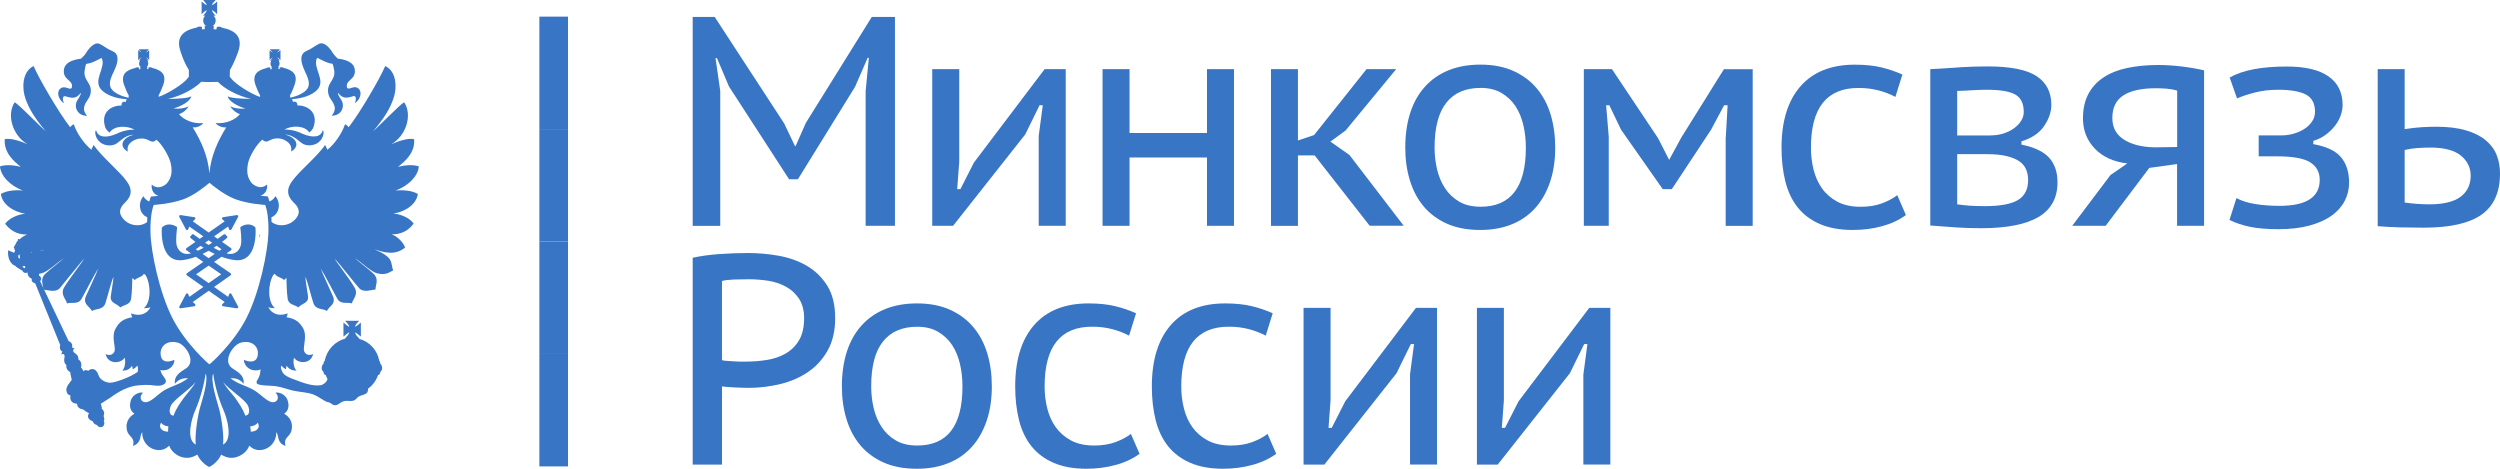
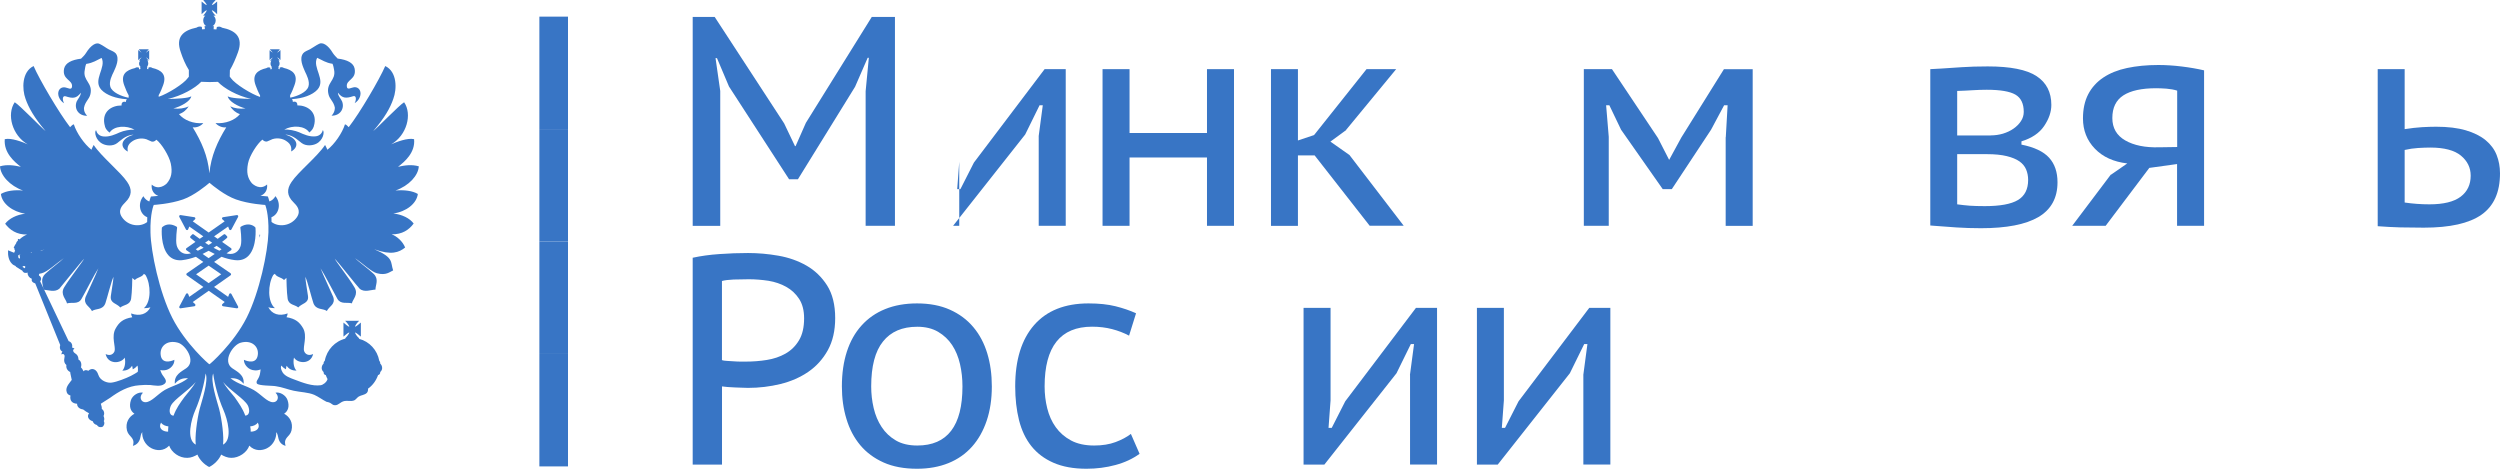
<svg xmlns="http://www.w3.org/2000/svg" width="288" height="54" viewBox="0 0 288 54" fill="none">
  <path d="M65.433 1.916H62.136V14.87H65.433V1.916Z" fill="#3875C5" />
  <path d="M65.433 14.87H62.136V27.823H65.433V14.87Z" fill="#3875C5" />
  <path d="M65.433 27.823H62.136V40.776H65.433V27.823Z" fill="#3875C5" />
  <path d="M65.433 40.776H62.136V53.73H65.433V40.776Z" fill="#3875C5" />
  <path d="M99.721 10.51L100.091 6.659H99.956L98.505 9.995L91.918 20.655H90.905L83.978 9.963L82.596 6.697H82.429L82.972 10.478V26.02H79.799V1.947H82.33L90.337 14.222L91.584 16.836H91.652L92.837 14.153L100.431 1.947H103.098V26.014H99.721V10.51Z" fill="#3875C5" />
-   <path d="M119.654 15.699L120.129 12.124H119.759L118.104 15.491L109.795 26.014H107.393V7.966H110.505V18.626L110.27 21.786H110.641L112.196 18.727L120.339 7.966H122.772V26.014H119.66V15.699H119.654Z" fill="#3875C5" />
+   <path d="M119.654 15.699L120.129 12.124H119.759L118.104 15.491L109.795 26.014H107.393H110.505V18.626L110.27 21.786H110.641L112.196 18.727L120.339 7.966H122.772V26.014H119.66V15.699H119.654Z" fill="#3875C5" />
  <path d="M139.045 18.142H130.124V26.014H127.013V7.966H130.124V15.322H139.045V7.966H142.157V26.014H139.045V18.142Z" fill="#3875C5" />
  <path d="M151.448 17.904H149.522V26.02H146.417V7.966H149.522V16.182L151.38 15.56L157.424 7.966H160.838L155.059 14.976H155.09L153.263 16.314L155.461 17.86L161.708 26.008H157.788L151.448 17.904Z" fill="#3875C5" />
-   <path d="M161.887 17.005C161.887 15.517 162.079 14.178 162.461 12.997C162.844 11.816 163.406 10.811 164.153 9.988C164.9 9.165 165.801 8.531 166.875 8.097C167.943 7.664 169.166 7.444 170.542 7.444C171.981 7.444 173.246 7.683 174.327 8.167C175.407 8.65 176.308 9.316 177.031 10.177C177.753 11.037 178.284 12.043 178.636 13.205C178.982 14.361 179.161 15.63 179.161 17.005C179.161 18.475 178.963 19.788 178.568 20.957C178.173 22.125 177.611 23.124 176.876 23.947C176.142 24.77 175.24 25.404 174.172 25.838C173.104 26.271 171.894 26.491 170.542 26.491C169.055 26.491 167.771 26.252 166.69 25.769C165.61 25.285 164.715 24.625 164.005 23.777C163.295 22.929 162.764 21.924 162.418 20.768C162.06 19.612 161.887 18.362 161.887 17.005ZM165.264 17.005C165.264 17.853 165.357 18.683 165.548 19.499C165.739 20.316 166.042 21.038 166.468 21.685C166.888 22.326 167.437 22.841 168.104 23.231C168.771 23.62 169.592 23.815 170.573 23.815C174.043 23.815 175.778 21.547 175.778 17.005C175.778 16.113 175.685 15.253 175.494 14.43C175.302 13.607 175.006 12.878 174.592 12.243C174.179 11.615 173.642 11.107 172.975 10.711C172.308 10.321 171.505 10.127 170.573 10.127C168.839 10.127 167.517 10.692 166.622 11.829C165.715 12.966 165.264 14.694 165.264 17.005Z" fill="#3875C5" />
  <path d="M198.811 15.806L199.021 12.124H198.619L197.113 14.945L192.594 21.786H191.545L186.748 14.945L185.396 12.124H185.025L185.328 15.768V26.014H182.457V7.966H185.698L191.001 15.906L192.285 18.419L193.687 15.843L198.595 7.972H201.91V26.02H198.798V15.806H198.811Z" fill="#3875C5" />
-   <path d="M219.56 24.776C218.77 25.348 217.85 25.781 216.789 26.064C215.733 26.353 214.615 26.491 213.442 26.491C211.955 26.491 210.689 26.259 209.64 25.806C208.59 25.348 207.744 24.707 207.09 23.884C206.436 23.061 205.966 22.062 205.67 20.894C205.38 19.726 205.232 18.431 205.232 17.012C205.232 13.965 205.96 11.609 207.411 9.944C208.862 8.286 210.955 7.45 213.677 7.45C214.869 7.45 215.906 7.557 216.789 7.777C217.665 7.997 218.455 8.267 219.153 8.587L218.35 11.163C217.745 10.843 217.091 10.591 216.387 10.409C215.683 10.227 214.918 10.133 214.091 10.133C210.442 10.133 208.621 12.426 208.621 17.012C208.621 17.885 208.72 18.727 208.923 19.537C209.127 20.354 209.448 21.07 209.899 21.704C210.343 22.332 210.936 22.848 211.665 23.237C212.393 23.627 213.282 23.821 214.331 23.821C215.27 23.821 216.097 23.689 216.801 23.426C217.505 23.162 218.091 22.848 218.567 22.483L219.56 24.776Z" fill="#3875C5" />
  <path d="M222.363 7.966L223.647 7.896C224.37 7.853 225.154 7.802 226.012 7.739C226.87 7.683 227.858 7.651 228.987 7.651C231.599 7.651 233.476 8.022 234.611 8.77C235.747 9.517 236.315 10.623 236.315 12.087C236.315 12.891 236.038 13.695 235.488 14.511C234.939 15.328 234.062 15.919 232.871 16.283V16.66C234.358 16.955 235.42 17.464 236.062 18.174C236.704 18.884 237.025 19.826 237.025 20.994C237.025 22.804 236.291 24.142 234.828 25.002C233.364 25.863 231.154 26.29 228.21 26.29C227.216 26.29 226.283 26.259 225.407 26.202C224.53 26.146 223.672 26.083 222.839 26.014C222.746 26.014 222.672 26.008 222.604 25.995C222.536 25.982 222.456 25.976 222.369 25.976V7.966H222.363ZM229.321 15.598C229.815 15.598 230.29 15.529 230.741 15.397C231.191 15.259 231.599 15.07 231.957 14.819C232.315 14.568 232.605 14.279 232.815 13.952C233.031 13.626 233.136 13.268 233.136 12.884C233.136 11.936 232.815 11.27 232.173 10.899C231.531 10.529 230.432 10.34 228.876 10.34C228.358 10.34 227.833 10.359 227.308 10.39C226.777 10.428 226.166 10.453 225.468 10.478V15.604H229.321V15.598ZM225.468 23.539C225.956 23.608 226.438 23.658 226.907 23.696C227.376 23.727 227.956 23.746 228.648 23.746C230.413 23.746 231.685 23.514 232.469 23.042C233.253 22.571 233.642 21.799 233.642 20.724C233.642 20.291 233.562 19.889 233.408 19.518C233.253 19.154 232.994 18.84 232.636 18.588C232.278 18.337 231.79 18.136 231.179 17.985C230.562 17.835 229.808 17.759 228.919 17.759H225.468V23.539Z" fill="#3875C5" />
  <path d="M250.811 18.896L247.6 19.342L242.569 26.014H238.717L243.174 20.102V20.134L245.063 18.827C243.489 18.645 242.242 18.08 241.328 17.125C240.414 16.176 239.958 15.008 239.958 13.638C239.958 12.564 240.161 11.634 240.563 10.855C240.97 10.076 241.55 9.436 242.304 8.933C243.057 8.43 243.97 8.06 245.038 7.834C246.106 7.608 247.31 7.488 248.638 7.488C249.496 7.488 250.391 7.545 251.323 7.658C252.255 7.771 253.12 7.922 253.91 8.104V26.014H250.798V18.896H250.811ZM250.811 16.936V10.441C250.453 10.328 250.045 10.252 249.588 10.214C249.131 10.183 248.736 10.164 248.397 10.164C246.724 10.164 245.458 10.441 244.612 10.987C243.761 11.54 243.341 12.407 243.341 13.601C243.341 14.744 243.835 15.604 244.829 16.176C245.822 16.748 247.125 17.012 248.73 16.968L250.811 16.936Z" fill="#3875C5" />
-   <path d="M260.201 18.004V15.598H262.818C263.318 15.598 263.794 15.529 264.263 15.391C264.726 15.253 265.14 15.064 265.504 14.825C265.868 14.587 266.152 14.298 266.368 13.965C266.584 13.632 266.689 13.274 266.689 12.884C266.689 11.923 266.337 11.257 265.64 10.893C264.942 10.528 263.874 10.34 262.454 10.34C261.46 10.34 260.553 10.447 259.725 10.667C258.898 10.887 258.225 11.107 257.707 11.339L256.861 8.933C258.324 8.085 260.522 7.664 263.448 7.664C265.566 7.664 267.164 8.041 268.245 8.801C269.325 9.555 269.868 10.661 269.868 12.099C269.868 12.489 269.794 12.891 269.646 13.305C269.498 13.72 269.282 14.116 268.986 14.492C268.696 14.869 268.337 15.215 267.924 15.523C267.504 15.831 267.029 16.069 266.492 16.226V16.603C268.023 16.88 269.091 17.389 269.702 18.13C270.313 18.877 270.615 19.845 270.615 21.032C270.615 21.786 270.449 22.496 270.109 23.149C269.77 23.802 269.263 24.368 268.591 24.852C267.911 25.335 267.066 25.712 266.041 25.988C265.016 26.265 263.831 26.403 262.479 26.403C261.151 26.403 260.053 26.309 259.182 26.127C258.318 25.945 257.534 25.681 256.836 25.335L257.639 22.822C258.244 23.143 258.972 23.375 259.818 23.507C260.67 23.645 261.596 23.714 262.602 23.714C265.689 23.714 267.232 22.716 267.232 20.724C267.232 19.832 266.862 19.154 266.127 18.695C265.393 18.236 264.109 18.01 262.281 18.01H260.201V18.004Z" fill="#3875C5" />
  <path d="M277.024 14.876C277.746 14.763 278.406 14.687 279.018 14.65C279.623 14.618 280.166 14.599 280.641 14.599C281.993 14.599 283.135 14.738 284.067 15.014C285 15.29 285.759 15.667 286.345 16.151C286.932 16.635 287.352 17.2 287.611 17.853C287.87 18.507 288 19.21 288 19.971C288 22.15 287.29 23.733 285.87 24.732C284.45 25.731 282.234 26.227 279.215 26.227C278.271 26.227 277.369 26.215 276.511 26.196C275.653 26.171 274.789 26.127 273.912 26.058V7.966H277.017V14.876H277.024ZM277.024 23.331C277.962 23.47 278.913 23.539 279.869 23.539C281.499 23.539 282.697 23.243 283.469 22.659C284.24 22.075 284.623 21.265 284.623 20.234C284.623 19.317 284.247 18.551 283.5 17.929C282.753 17.313 281.573 16.999 279.968 16.999C279.542 16.999 279.073 17.018 278.561 17.049C278.048 17.081 277.536 17.156 277.017 17.276V23.331H277.024Z" fill="#3875C5" />
  <path d="M79.786 29.695C80.73 29.488 81.761 29.343 82.879 29.268C83.996 29.186 85.089 29.148 86.175 29.148C87.323 29.148 88.49 29.249 89.669 29.456C90.855 29.664 91.929 30.041 92.898 30.593C93.867 31.146 94.658 31.906 95.281 32.88C95.898 33.854 96.213 35.11 96.213 36.643C96.213 38.088 95.929 39.319 95.368 40.337C94.806 41.354 94.053 42.19 93.121 42.831C92.188 43.471 91.114 43.943 89.91 44.238C88.706 44.533 87.459 44.684 86.175 44.684C86.039 44.684 85.829 44.678 85.552 44.665C85.268 44.652 84.978 44.64 84.675 44.634C84.373 44.621 84.076 44.602 83.799 44.583C83.514 44.558 83.311 44.539 83.175 44.514V53.523H79.798V29.695H79.786ZM86.274 32.17C85.663 32.17 85.076 32.183 84.502 32.202C83.928 32.227 83.484 32.283 83.169 32.371V41.486C83.28 41.53 83.465 41.562 83.724 41.574C83.984 41.587 84.255 41.599 84.533 41.624C84.817 41.65 85.082 41.656 85.342 41.656C85.601 41.656 85.799 41.656 85.934 41.656C86.743 41.656 87.546 41.593 88.336 41.467C89.126 41.342 89.836 41.103 90.484 40.739C91.126 40.374 91.645 39.872 92.04 39.212C92.435 38.559 92.633 37.711 92.633 36.668C92.633 35.763 92.441 35.022 92.059 34.432C91.676 33.847 91.182 33.383 90.571 33.043C89.966 32.704 89.281 32.472 88.527 32.346C87.768 32.233 87.015 32.17 86.274 32.17Z" fill="#3875C5" />
  <path d="M96.985 44.514C96.985 43.025 97.177 41.687 97.559 40.506C97.942 39.325 98.504 38.32 99.251 37.497C99.992 36.674 100.899 36.04 101.973 35.606C103.042 35.173 104.264 34.953 105.641 34.953C107.079 34.953 108.345 35.192 109.425 35.675C110.505 36.159 111.407 36.825 112.129 37.686C112.851 38.546 113.382 39.551 113.734 40.714C114.086 41.87 114.259 43.138 114.259 44.514C114.259 45.978 114.061 47.297 113.666 48.466C113.271 49.634 112.709 50.633 111.975 51.456C111.24 52.279 110.339 52.913 109.271 53.347C108.203 53.78 106.993 54 105.641 54C104.153 54 102.869 53.761 101.788 53.278C100.708 52.794 99.813 52.134 99.103 51.286C98.393 50.438 97.862 49.433 97.516 48.277C97.158 47.121 96.985 45.865 96.985 44.514ZM100.362 44.514C100.362 45.362 100.455 46.191 100.646 47.008C100.838 47.825 101.14 48.547 101.566 49.194C101.992 49.841 102.535 50.35 103.202 50.74C103.869 51.129 104.69 51.324 105.671 51.324C109.141 51.324 110.876 49.056 110.876 44.52C110.876 43.628 110.783 42.768 110.592 41.939C110.4 41.116 110.104 40.387 109.69 39.759C109.277 39.13 108.74 38.622 108.073 38.226C107.406 37.836 106.604 37.642 105.671 37.642C103.937 37.642 102.622 38.207 101.72 39.344C100.813 40.469 100.362 42.196 100.362 44.514Z" fill="#3875C5" />
  <path d="M131.279 52.279C130.489 52.85 129.569 53.284 128.507 53.567C127.445 53.855 126.334 54 125.161 54C123.673 54 122.408 53.768 121.358 53.309C120.309 52.85 119.463 52.21 118.809 51.387C118.154 50.564 117.685 49.565 117.389 48.397C117.099 47.228 116.951 45.934 116.951 44.514C116.951 41.467 117.679 39.112 119.13 37.447C120.581 35.788 122.673 34.953 125.396 34.953C126.587 34.953 127.625 35.06 128.507 35.28C129.384 35.499 130.174 35.77 130.872 36.09L130.069 38.666C129.464 38.345 128.81 38.094 128.106 37.912C127.402 37.73 126.637 37.635 125.809 37.635C122.161 37.635 120.34 39.928 120.34 44.514C120.34 45.387 120.439 46.229 120.642 47.04C120.846 47.856 121.167 48.579 121.618 49.207C122.068 49.835 122.655 50.35 123.377 50.74C124.106 51.129 124.995 51.324 126.044 51.324C126.982 51.324 127.81 51.192 128.513 50.928C129.217 50.664 129.804 50.35 130.279 49.986L131.279 52.279Z" fill="#3875C5" />
-   <path d="M147.022 52.279C146.231 52.85 145.312 53.284 144.25 53.567C143.188 53.855 142.077 54 140.904 54C139.416 54 138.15 53.768 137.101 53.309C136.051 52.85 135.206 52.21 134.551 51.387C133.897 50.564 133.428 49.565 133.131 48.397C132.841 47.228 132.693 45.934 132.693 44.514C132.693 41.467 133.421 39.112 134.872 37.447C136.323 35.788 138.416 34.953 141.138 34.953C142.33 34.953 143.367 35.06 144.25 35.28C145.126 35.499 145.917 35.77 146.614 36.09L145.812 38.666C145.207 38.345 144.552 38.094 143.848 37.912C143.145 37.73 142.379 37.635 141.552 37.635C137.903 37.635 136.082 39.928 136.082 44.514C136.082 45.387 136.181 46.229 136.385 47.04C136.588 47.856 136.909 48.579 137.36 49.207C137.805 49.835 138.397 50.35 139.126 50.74C139.854 51.129 140.743 51.324 141.793 51.324C142.731 51.324 143.558 51.192 144.262 50.928C144.966 50.664 145.552 50.35 146.022 49.986L147.022 52.279Z" fill="#3875C5" />
  <path d="M162.424 43.208L162.9 39.633H162.529L160.875 43L152.565 53.523H150.17V35.468H153.281V46.122L153.047 49.288H153.417L154.973 46.229L163.116 35.468H165.548V53.516H162.437V43.208H162.424Z" fill="#3875C5" />
  <path d="M182.396 43.208L182.871 39.633H182.501L180.846 43L172.537 53.523H170.141V35.468H173.247V46.122L173.012 49.288H173.383L174.938 46.229L183.081 35.468H185.513V53.516H182.402V43.208H182.396Z" fill="#3875C5" />
  <path d="M29.404 26.183C29.392 26.171 29.095 25.857 28.583 25.857C28.311 25.857 28.034 25.945 27.756 26.108C27.706 26.133 27.675 26.19 27.688 26.246C27.688 26.259 27.892 27.666 27.737 28.269C27.62 28.721 27.243 29.255 26.558 29.255C26.41 29.255 26.262 29.23 26.101 29.186H26.095L26.614 28.828C26.651 28.803 26.675 28.759 26.675 28.709C26.675 28.659 26.651 28.621 26.614 28.589L25.583 27.867C25.91 27.616 26.114 27.44 26.138 27.415C26.169 27.39 26.188 27.352 26.188 27.314C26.188 27.276 26.175 27.239 26.145 27.207L25.959 27.019C25.935 26.994 25.898 26.975 25.86 26.975C25.83 26.975 25.799 26.988 25.774 27.006C25.762 27.013 25.49 27.226 25.076 27.515L24.663 27.226L26.28 26.096L26.404 26.422C26.422 26.472 26.472 26.51 26.527 26.51C26.527 26.51 26.527 26.51 26.533 26.51C26.583 26.51 26.632 26.479 26.657 26.435L27.429 24.99C27.453 24.94 27.447 24.883 27.422 24.839C27.398 24.801 27.355 24.776 27.305 24.776C27.299 24.776 27.293 24.776 27.287 24.776L25.694 25.021C25.638 25.027 25.595 25.065 25.576 25.122C25.564 25.172 25.576 25.229 25.62 25.266L25.879 25.499L24.039 26.787L22.206 25.499L22.465 25.266C22.502 25.229 22.521 25.172 22.502 25.122C22.49 25.065 22.447 25.027 22.391 25.021L20.798 24.776C20.792 24.776 20.786 24.776 20.78 24.776C20.73 24.776 20.687 24.795 20.662 24.839C20.631 24.883 20.631 24.94 20.656 24.99L21.422 26.435C21.446 26.479 21.496 26.51 21.545 26.51C21.551 26.51 21.551 26.51 21.551 26.51C21.607 26.51 21.65 26.472 21.675 26.422L21.805 26.096L23.422 27.226L23.008 27.515C22.595 27.226 22.323 27.013 22.317 27.006C22.292 26.988 22.261 26.975 22.23 26.975C22.193 26.975 22.156 26.988 22.132 27.019L21.947 27.207C21.922 27.233 21.903 27.27 21.903 27.314C21.903 27.352 21.922 27.39 21.953 27.415C21.983 27.44 22.187 27.616 22.515 27.867L21.483 28.589C21.446 28.614 21.422 28.659 21.422 28.709C21.422 28.759 21.446 28.797 21.483 28.828L22.002 29.186C22.002 29.186 22.002 29.186 21.996 29.186C21.835 29.23 21.687 29.255 21.539 29.255C20.854 29.255 20.471 28.721 20.354 28.269C20.199 27.666 20.403 26.259 20.403 26.246C20.409 26.19 20.385 26.133 20.335 26.108C20.051 25.945 19.773 25.857 19.508 25.857C18.989 25.857 18.693 26.165 18.681 26.183C18.656 26.202 18.644 26.24 18.644 26.265C18.637 26.353 18.477 28.382 19.403 29.412C19.743 29.789 20.193 29.984 20.73 29.984C20.823 29.984 20.928 29.984 21.027 29.965C21.551 29.902 22.064 29.758 22.564 29.582L23.422 30.172L21.527 31.479C21.49 31.511 21.465 31.548 21.465 31.599C21.465 31.642 21.483 31.686 21.527 31.718L23.428 33.056L21.805 34.199L21.681 33.879C21.663 33.829 21.613 33.797 21.558 33.791C21.558 33.791 21.558 33.791 21.551 33.791C21.502 33.791 21.453 33.822 21.428 33.866L20.662 35.311C20.638 35.355 20.644 35.418 20.669 35.456C20.693 35.493 20.736 35.519 20.786 35.519C20.792 35.519 20.798 35.519 20.804 35.519L22.397 35.28C22.453 35.273 22.496 35.23 22.508 35.179C22.527 35.123 22.508 35.066 22.471 35.029L22.206 34.79L24.046 33.496L25.885 34.79L25.62 35.029C25.576 35.066 25.564 35.123 25.576 35.179C25.589 35.23 25.638 35.267 25.694 35.28L27.287 35.519C27.293 35.519 27.299 35.519 27.305 35.519C27.348 35.519 27.392 35.5 27.422 35.456C27.453 35.412 27.453 35.355 27.429 35.311L26.657 33.866C26.632 33.822 26.589 33.791 26.533 33.791H26.527C26.465 33.791 26.422 33.829 26.404 33.879L26.28 34.199L24.657 33.056L26.558 31.718C26.595 31.693 26.62 31.649 26.62 31.599C26.62 31.548 26.595 31.511 26.558 31.479L24.663 30.172L25.521 29.582C26.015 29.764 26.527 29.902 27.052 29.965C27.157 29.978 27.256 29.984 27.348 29.984C27.892 29.984 28.336 29.789 28.676 29.412C29.602 28.382 29.441 26.353 29.435 26.265C29.435 26.24 29.423 26.209 29.404 26.183ZM24.033 27.678L24.441 27.961C24.311 28.043 24.175 28.131 24.033 28.219C23.891 28.131 23.755 28.049 23.626 27.961L24.033 27.678ZM22.552 28.715L23.113 28.319C23.224 28.388 23.335 28.464 23.459 28.545C23.237 28.665 23.015 28.778 22.792 28.885L22.552 28.715ZM25.484 31.599L24.033 32.616L22.588 31.599L24.033 30.6L25.484 31.599ZM24.033 29.739L23.335 29.255C23.582 29.136 23.811 29.017 24.033 28.891C24.255 29.017 24.49 29.136 24.737 29.255L24.033 29.739ZM25.28 28.885C25.058 28.784 24.829 28.671 24.607 28.545C24.731 28.47 24.842 28.395 24.953 28.319L25.521 28.715L25.28 28.885Z" fill="#3875C5" />
  <path d="M29.892 27.377C29.948 27.264 29.973 27.05 29.973 27.05L29.892 27.025V27.377Z" fill="#3875C5" />
  <path d="M48.135 22.345C47.542 21.981 46.561 21.855 45.56 21.949C47.122 21.396 48.19 20.215 48.246 19.16C47.431 18.921 46.585 19.047 45.851 19.217C46.61 18.639 47.857 17.583 47.703 16.032C46.968 15.85 45.622 16.371 45.06 16.628C46.863 15.598 47.511 13.161 46.554 11.779C45.986 12.118 43.412 14.794 42.992 15.102C44.326 13.55 44.949 12.438 45.307 11.396C45.733 10.258 45.764 8.273 44.381 7.607C43.727 9.128 41.443 13.029 40.171 14.65C40.029 14.524 39.918 14.354 39.739 14.323C39.436 15.309 38.535 16.622 37.714 17.25C37.671 17.169 37.59 16.942 37.449 16.698C36.578 18.023 34.319 19.838 33.59 20.957C33.022 21.786 33.022 22.534 33.812 23.306C34.133 23.633 34.738 24.204 34.214 25.009C33.498 26.07 32.059 26.196 31.281 25.568C31.281 25.379 31.275 25.197 31.269 25.027C32.189 24.663 32.405 23.388 31.726 22.596C31.578 22.885 31.331 23.099 31.034 23.206C30.954 22.873 30.886 22.716 30.88 22.697L30.843 22.622H30.763C30.756 22.622 30.454 22.603 30.003 22.552C30.516 22.383 30.843 21.899 30.769 21.252C29.979 21.943 29.188 21.283 29.009 21.101C28.515 20.511 28.373 19.845 28.571 18.827C28.738 17.941 29.639 16.534 30.232 16.082C30.318 16.164 30.454 16.333 30.744 16.308C30.911 16.252 31.189 16.107 31.398 16.025C31.997 15.843 32.578 15.981 32.948 16.226C33.627 16.647 33.565 17.112 33.547 17.451C34.578 16.861 34.22 15.875 32.868 15.51C33.794 15.51 34.553 16.371 34.751 16.478C35.263 16.861 35.998 16.773 36.424 16.566C37.245 16.17 37.411 15.184 37.189 14.983C37.109 15.334 36.843 15.648 36.368 15.705C35.664 15.787 34.985 15.479 34.448 15.234C33.991 15.039 33.257 14.895 32.757 14.926C33.683 14.405 35.121 14.461 35.633 15.265C35.942 15.014 36.134 14.788 36.22 14.266C36.486 12.859 35.405 12.137 34.251 12.137C34.282 11.798 34.047 11.628 33.738 11.741C33.738 11.597 33.701 11.483 33.621 11.427C33.646 11.427 33.683 11.414 33.707 11.414C34.868 11.333 35.967 10.968 36.559 10.334C37.597 9.203 35.942 7.771 36.535 6.659C37.103 6.91 37.523 7.237 38.307 7.35C38.387 7.52 38.461 7.859 38.486 8.041C38.739 9.297 37.523 9.505 37.837 10.843C37.973 11.452 38.424 11.659 38.572 12.382C38.572 12.382 38.628 12.884 38.196 13.324C39.196 13.349 39.72 12.489 39.412 11.691C39.276 11.364 38.93 11.056 38.93 10.673C39.443 11.364 39.899 11.339 40.69 11.081C41.048 10.968 41.078 11.477 40.856 11.886C41.4 11.559 41.535 11.025 41.535 10.786C41.535 10.221 41.103 9.957 40.69 10.07C40.455 10.095 39.986 10.422 39.955 9.957C39.856 9.153 41.103 9.184 40.85 7.89C40.714 7.243 40.004 6.885 38.899 6.747C38.788 6.634 38.51 6.364 38.362 6.138C37.757 5.114 37.127 4.843 36.751 5.051C36.306 5.277 36.078 5.472 35.714 5.673C35.424 5.83 35.115 5.911 34.924 6.138C34.442 6.747 34.899 7.689 35.146 8.267C35.312 8.606 35.714 9.379 35.535 9.957C35.337 10.648 34.22 11.081 33.541 11.226C33.498 11.226 33.467 11.239 33.423 11.239V10.968C33.621 10.617 33.788 10.196 33.923 9.812C34.38 8.569 33.701 8.066 32.695 7.827C32.565 7.746 32.429 7.714 32.263 7.771H32.232L32.207 7.978L32.071 7.934L32.102 7.683H32.041C32.158 7.601 32.207 7.457 32.207 7.319C32.207 7.168 32.152 7.048 32.096 6.967H32.232L32.176 6.91C32.152 6.854 32.096 6.797 32.01 6.709C31.985 6.684 31.954 6.628 31.954 6.596C31.979 6.621 32.01 6.653 32.065 6.678C32.121 6.734 32.201 6.791 32.232 6.847L32.312 6.904V5.767L32.232 5.836C32.207 5.861 32.121 5.918 32.065 5.98C32.01 6.037 31.985 6.037 31.954 6.062C31.954 6.037 31.979 6.006 32.01 5.949C32.096 5.893 32.152 5.811 32.176 5.767L32.232 5.679H31.096L31.151 5.767C31.207 5.805 31.275 5.893 31.331 5.949C31.355 6.006 31.386 6.037 31.411 6.062C31.38 6.037 31.331 6.037 31.3 5.98C31.201 5.924 31.151 5.867 31.096 5.836L31.053 5.767V6.923L31.108 6.866C31.164 6.81 31.219 6.753 31.312 6.697C31.343 6.671 31.392 6.64 31.423 6.615C31.392 6.64 31.368 6.697 31.343 6.728C31.287 6.816 31.213 6.866 31.164 6.929L31.108 6.986H31.287C31.189 7.067 31.164 7.187 31.164 7.337C31.164 7.476 31.219 7.62 31.312 7.702H31.287L31.312 7.953L31.164 7.997L31.133 7.79H31.108C30.942 7.733 30.806 7.765 30.695 7.846C29.67 8.085 28.991 8.594 29.448 9.831C29.59 10.214 29.756 10.635 29.96 10.987V11.169C28.935 10.83 27.089 9.687 26.596 8.996C26.54 8.927 26.497 8.87 26.472 8.826H26.466L26.484 8.079C26.842 7.469 27.163 6.722 27.41 6.037C28.059 4.247 27.102 3.499 25.583 3.191C25.429 3.078 25.237 3.022 24.984 3.11L24.929 3.392L24.608 3.367L24.632 3.003C24.589 3.015 24.534 3.015 24.478 3.015C24.694 2.902 24.848 2.632 24.848 2.356C24.848 2.155 24.75 1.916 24.583 1.803H24.848C24.694 1.665 24.447 1.369 24.398 1.168C24.589 1.225 24.879 1.489 25.015 1.633V0.17C24.879 0.283 24.589 0.565 24.398 0.591C24.447 0.427 24.694 0.144 24.848 0H23.41C23.521 0.144 23.799 0.427 23.824 0.591C23.657 0.565 23.379 0.283 23.225 0.17V1.633C23.379 1.489 23.651 1.225 23.824 1.168C23.799 1.363 23.521 1.658 23.41 1.803H23.657C23.49 1.916 23.41 2.155 23.41 2.356C23.41 2.632 23.546 2.909 23.768 3.015C23.712 3.015 23.657 3.015 23.57 2.99L23.601 3.355L23.28 3.38L23.249 3.097C23.003 3.015 22.811 3.072 22.644 3.179C21.138 3.493 20.181 4.234 20.829 6.024C21.052 6.709 21.373 7.463 21.756 8.066V8.839C21.731 8.864 21.7 8.92 21.644 8.977C21.163 9.668 19.305 10.811 18.28 11.15V10.968C18.483 10.617 18.656 10.196 18.792 9.812C19.249 8.569 18.57 8.066 17.545 7.827C17.428 7.746 17.298 7.714 17.131 7.771H17.107L17.076 7.978L16.94 7.934L16.965 7.683H16.94C17.02 7.601 17.076 7.457 17.076 7.319C17.076 7.168 17.051 7.048 16.965 6.967H17.131L17.076 6.91C17.02 6.854 16.965 6.797 16.909 6.709C16.885 6.684 16.841 6.628 16.811 6.596C16.841 6.621 16.909 6.653 16.934 6.678C17.014 6.734 17.07 6.791 17.131 6.847L17.187 6.904V5.767L17.131 5.836C17.076 5.861 17.02 5.918 16.934 5.98C16.909 6.037 16.841 6.037 16.811 6.062C16.841 6.037 16.878 6.006 16.909 5.949C16.965 5.893 17.02 5.811 17.076 5.767L17.131 5.679H15.996L16.051 5.767C16.076 5.805 16.15 5.893 16.206 5.949C16.261 6.006 16.286 6.037 16.286 6.062C16.267 6.031 16.236 6.031 16.187 5.974C16.119 5.918 16.033 5.861 16.008 5.83L15.921 5.761V6.916L16.008 6.86C16.033 6.803 16.119 6.747 16.187 6.69C16.242 6.665 16.267 6.634 16.292 6.609C16.292 6.634 16.267 6.69 16.212 6.722C16.156 6.81 16.082 6.86 16.057 6.923L16.002 6.979H16.15C16.082 7.061 16.02 7.18 16.02 7.331C16.02 7.469 16.076 7.614 16.206 7.695H16.15L16.181 7.947L16.026 7.991L16.002 7.783H15.971C15.804 7.727 15.668 7.758 15.557 7.84C14.532 8.079 13.853 8.587 14.31 9.825C14.452 10.208 14.619 10.629 14.823 10.981V11.251C14.779 11.251 14.742 11.239 14.711 11.239C14.032 11.094 12.896 10.661 12.705 9.97C12.526 9.392 12.927 8.619 13.094 8.28C13.36 7.702 13.804 6.759 13.335 6.15C13.125 5.924 12.822 5.842 12.526 5.685C12.168 5.49 11.946 5.289 11.489 5.063C11.125 4.856 10.507 5.12 9.878 6.15C9.742 6.376 9.452 6.64 9.334 6.759C8.242 6.898 7.538 7.249 7.384 7.903C7.13 9.197 8.377 9.172 8.297 9.97C8.266 10.434 7.785 10.108 7.563 10.083C7.13 9.97 6.704 10.233 6.704 10.799C6.704 11.037 6.859 11.571 7.384 11.898C7.161 11.49 7.186 10.981 7.563 11.094C8.353 11.352 8.791 11.377 9.31 10.686C9.31 11.063 8.976 11.377 8.828 11.703C8.519 12.508 9.032 13.362 10.044 13.337C9.587 12.897 9.68 12.394 9.68 12.394C9.822 11.672 10.267 11.465 10.415 10.855C10.723 9.517 9.501 9.31 9.767 8.054C9.791 7.871 9.847 7.532 9.933 7.362C10.723 7.249 11.155 6.929 11.705 6.671C12.273 7.783 10.637 9.216 11.68 10.346C12.279 10.981 13.384 11.345 14.532 11.427C14.557 11.427 14.594 11.44 14.625 11.446C14.545 11.502 14.502 11.609 14.502 11.754C14.199 11.64 13.964 11.81 14.008 12.149C12.816 12.149 11.767 12.872 12.026 14.279C12.106 14.8 12.304 15.027 12.625 15.278C13.125 14.474 14.563 14.417 15.502 14.939C14.989 14.907 14.255 15.052 13.804 15.246C13.273 15.485 12.6 15.799 11.896 15.718C11.409 15.661 11.162 15.353 11.063 14.995C10.841 15.196 11.007 16.176 11.835 16.578C12.248 16.785 12.983 16.873 13.495 16.49C13.693 16.377 14.452 15.523 15.384 15.523C14.039 15.887 13.662 16.873 14.718 17.464C14.674 17.125 14.625 16.66 15.298 16.239C15.675 16 16.267 15.856 16.854 16.038C17.057 16.12 17.335 16.264 17.502 16.321C17.792 16.346 17.928 16.176 18.014 16.095C18.613 16.547 19.484 17.954 19.675 18.84C19.885 19.857 19.73 20.517 19.23 21.114C19.064 21.296 18.261 21.956 17.477 21.265C17.403 21.912 17.73 22.389 18.243 22.565C17.786 22.615 17.477 22.634 17.471 22.634H17.391L17.36 22.709C17.354 22.722 17.286 22.885 17.199 23.212C16.915 23.099 16.669 22.892 16.52 22.603C15.841 23.394 16.051 24.663 16.965 25.027C16.959 25.203 16.953 25.386 16.953 25.58C16.168 26.196 14.748 26.064 14.045 25.009C13.502 24.204 14.125 23.627 14.434 23.306C15.224 22.534 15.224 21.786 14.65 20.957C13.915 19.845 11.662 18.023 10.791 16.698C10.649 16.936 10.569 17.162 10.538 17.25C9.723 16.622 8.81 15.309 8.507 14.323C8.34 14.348 8.217 14.524 8.075 14.65C6.816 13.029 4.519 9.128 3.871 7.607C2.5 8.273 2.525 10.258 2.945 11.396C3.315 12.438 3.939 13.55 5.254 15.102C4.84 14.788 2.266 12.118 1.698 11.779C0.747 13.161 1.395 15.598 3.192 16.628C2.642 16.371 1.284 15.85 0.549 16.032C0.414 17.583 1.642 18.639 2.401 19.217C1.661 19.047 0.815 18.921 0 19.16C0.056 20.215 1.136 21.403 2.655 21.949C1.685 21.849 0.704 21.981 0.105 22.345C0.216 23.444 1.438 24.393 2.902 24.619C1.92 24.732 1.05 25.172 0.593 25.775C1.13 26.491 1.92 27.044 3.124 27.019C2.846 27.119 2.525 27.314 2.253 27.578C2.222 27.553 2.167 27.521 2.118 27.521C2.056 27.547 2.037 27.634 2.056 27.691C2.056 27.691 2.056 27.691 2.056 27.735C1.938 27.817 1.877 27.917 1.864 28.018C1.753 28.181 1.636 28.369 1.574 28.539C1.605 28.552 1.63 28.583 1.655 28.596C1.648 28.684 1.673 28.79 1.741 28.897C1.685 28.954 1.661 29.035 1.63 29.123L0.926 28.834C0.889 29.488 1.031 30.022 1.352 30.355C1.605 30.65 1.895 30.606 1.809 30.706L2.574 31.184C2.71 31.479 2.988 31.479 3.179 31.397C3.179 31.397 3.179 31.422 3.179 31.454C3.179 31.762 3.389 32.013 3.661 32.114C3.605 32.371 3.716 32.535 4.062 32.654L6.939 39.752C6.828 40.092 6.939 40.387 7.192 40.5C7.13 40.582 7.081 40.67 7.081 40.839C7.192 40.758 7.359 40.726 7.439 40.965C7.495 41.135 7.192 41.681 7.649 42.052C7.587 42.378 7.76 42.711 8.087 42.856C8.087 43.025 8.242 43.572 8.266 43.767C8.063 44.062 7.587 44.514 7.649 45.011C7.705 45.362 7.84 45.475 8.118 45.563C8.007 46.198 8.353 46.48 8.878 46.512C8.878 46.977 9.303 47.14 9.581 47.172C9.847 47.373 9.958 47.454 10.26 47.611C9.983 47.944 10.18 48.384 10.686 48.528C10.742 48.723 10.884 48.893 11.168 48.962C11.335 49.245 11.637 49.245 11.816 49.163C11.927 49.106 12.125 48.78 11.952 48.497C12.063 48.359 12.008 48.089 11.927 47.919C12.094 47.611 11.952 47.228 11.723 47.115C11.754 46.945 11.668 46.675 11.612 46.512C12.014 46.254 12.514 45.934 12.693 45.821C13.674 45.105 14.786 44.464 16.045 44.382C16.366 44.351 16.959 44.326 17.292 44.351C17.804 44.407 18.508 44.565 18.922 44.238C19.052 44.156 19.132 44.012 19.107 43.873C19.052 43.547 18.706 43.264 18.595 42.975C18.564 42.887 18.514 42.755 18.459 42.636C18.817 42.699 19.15 42.648 19.354 42.548C19.576 42.466 20.113 42.058 20.089 41.449C19.657 41.656 18.619 41.939 18.508 40.871C18.397 39.928 19.212 39.124 20.49 39.476C21.36 39.702 22.632 41.587 21.471 42.41C20.904 42.806 20.033 43.182 20.144 44.213C20.515 43.748 21.015 43.522 21.663 43.578C20.712 44.294 19.977 44.382 18.977 44.929C18.107 45.45 17.459 46.311 16.773 46.336C16.249 46.361 15.959 45.727 16.471 45.237C15.959 45.124 15.279 45.532 15.088 46.078C14.841 46.826 15.033 47.36 15.489 47.661C14.872 48.001 14.409 48.66 14.631 49.603C14.841 50.375 15.601 50.375 15.31 51.362C15.736 51.248 16.014 50.953 16.138 50.532C16.193 50.237 16.249 49.929 16.391 49.785C16.329 50.375 16.662 51.248 17.459 51.644C17.996 51.914 18.842 52.021 19.49 51.337C19.755 52.109 20.65 52.775 21.583 52.744C22.009 52.744 22.428 52.555 22.743 52.367C22.965 52.938 23.533 53.523 24.095 53.799C24.675 53.523 25.244 52.938 25.478 52.367C25.787 52.561 26.213 52.744 26.626 52.744C27.521 52.769 28.466 52.109 28.719 51.337C29.367 52.021 30.213 51.914 30.75 51.644C31.541 51.248 31.874 50.375 31.818 49.785C31.966 49.929 32.022 50.237 32.084 50.532C32.195 50.953 32.467 51.248 32.899 51.362C32.608 50.375 33.386 50.375 33.578 49.603C33.8 48.66 33.343 47.994 32.732 47.661C33.176 47.366 33.386 46.832 33.121 46.078C32.929 45.532 32.25 45.124 31.738 45.237C32.25 45.727 31.973 46.361 31.436 46.336C30.756 46.311 30.108 45.444 29.232 44.929C28.238 44.376 27.503 44.294 26.546 43.578C27.194 43.522 27.707 43.748 28.065 44.213C28.176 43.182 27.305 42.806 26.738 42.41C25.589 41.587 26.849 39.702 27.738 39.476C28.997 39.124 29.83 39.928 29.701 40.871C29.565 41.945 28.552 41.662 28.096 41.449C28.096 42.052 28.633 42.46 28.855 42.548C29.114 42.674 29.596 42.743 30.022 42.554C30.009 42.661 29.991 42.774 29.991 42.806C29.904 43.723 29.423 43.804 29.59 44.181C29.824 44.464 31.374 44.407 31.794 44.495C32.528 44.596 33.152 44.872 33.855 45.017C34.646 45.186 35.485 45.186 36.195 45.482C36.652 45.683 37.164 46.06 37.609 46.286C38.288 46.399 38.177 46.681 38.609 46.681C38.998 46.681 39.146 46.342 39.646 46.204C39.992 46.122 40.381 46.261 40.727 46.148C40.98 46.091 41.091 45.827 41.325 45.683C41.603 45.513 41.992 45.513 42.252 45.268C42.387 45.142 42.418 44.904 42.394 44.734L42.4 44.772C42.931 44.395 43.332 43.842 43.554 43.208C43.69 43.182 43.801 43.057 43.801 42.912C43.801 42.887 43.801 42.856 43.801 42.856C43.937 42.743 44.023 42.573 44.023 42.404C44.023 42.19 43.943 42.02 43.801 41.882C43.801 41.882 43.801 41.851 43.801 41.825C43.801 41.712 43.745 41.631 43.69 41.555C43.468 40.33 42.554 39.344 41.375 39.036C41.375 39.005 41.375 39.005 41.375 38.98H41.35C41.35 38.923 41.325 38.892 41.282 38.892C41.116 38.722 40.918 38.458 40.893 38.289C41.085 38.345 41.406 38.653 41.572 38.779V37.158C41.406 37.284 41.091 37.592 40.893 37.648C40.918 37.447 41.221 37.095 41.375 36.957H39.757C39.906 37.095 40.214 37.447 40.239 37.648C40.048 37.592 39.727 37.284 39.566 37.158V38.779C39.733 38.653 40.048 38.345 40.239 38.289C40.214 38.49 39.906 38.842 39.757 38.98L39.813 39.005C38.609 39.288 37.64 40.305 37.418 41.555C37.337 41.624 37.282 41.712 37.282 41.825C37.282 41.851 37.282 41.882 37.282 41.882C37.14 42.02 37.06 42.19 37.06 42.404C37.06 42.567 37.14 42.743 37.282 42.856C37.282 42.856 37.282 42.881 37.282 42.912C37.282 43.094 37.393 43.182 37.529 43.208C37.584 43.365 37.652 43.522 37.726 43.66C37.726 43.647 37.726 43.647 37.745 43.629C37.646 44.093 37.09 44.376 36.967 44.376C35.979 44.52 34.886 44.093 33.893 43.716C33.454 43.547 32.855 43.352 32.565 42.912C32.386 42.592 32.306 42.391 32.399 42.108C32.51 42.246 32.689 42.404 32.942 42.542C32.967 42.404 32.967 42.246 33.022 42.133C33.275 42.517 33.676 42.711 34.158 42.686C33.868 42.435 33.732 41.769 33.868 41.191C34.269 41.882 35.794 42.02 36.072 40.783C35.504 41.053 35.14 40.758 35.035 40.444C34.868 39.947 35.424 38.747 34.924 37.824C34.522 37.133 34.065 36.712 33.004 36.542C33.084 36.41 33.115 36.297 33.139 36.103C32.158 36.467 31.312 36.184 30.911 35.386C31.108 35.468 31.392 35.499 31.67 35.499C30.8 34.777 30.855 32.736 31.479 31.68C31.559 31.624 31.59 31.567 31.67 31.542C31.861 31.938 32.429 31.938 32.72 32.258C32.831 32.145 32.886 32.114 32.997 32.019C32.997 32.019 33.022 33.697 33.133 34.388C33.244 35.16 33.979 35.079 34.356 35.418C34.8 34.922 35.603 34.947 35.479 34.092C35.368 33.238 35.201 32.459 35.177 31.881C35.424 32.403 35.911 34.362 36.103 34.922C36.417 35.751 37.208 35.499 37.652 35.826C37.942 35.248 38.677 35.079 38.387 34.206C38.307 33.979 37.103 31.404 36.924 30.907C37.35 31.542 38.517 33.81 38.875 34.444C39.276 35.104 40.011 34.783 40.535 34.947C40.634 34.469 41.344 33.916 40.825 33.087C40.177 31.988 38.652 30.072 38.572 29.802C38.875 30.097 41.239 33.087 41.424 33.251C41.974 33.741 42.776 33.364 43.252 33.364C43.252 32.817 43.678 32.195 43.06 31.561C42.492 31.008 41.19 30.066 40.912 29.745C41.782 30.355 42.807 31.322 43.418 31.479C44.499 31.762 44.888 31.322 45.289 31.152C44.956 30.154 45.4 29.689 43.116 28.715C45.091 29.431 45.968 29.079 46.672 28.514C46.394 27.798 45.69 27.195 45.116 26.994C46.326 27.019 47.129 26.472 47.653 25.75C47.209 25.147 46.326 24.707 45.314 24.594C46.808 24.387 47.999 23.444 48.135 22.345ZM2.309 29.726C2.284 29.726 2.284 29.752 2.253 29.783C2.087 29.758 2.087 29.557 2.118 29.387C2.198 29.387 2.253 29.362 2.309 29.305L2.334 29.337L2.253 29.393C2.284 29.5 2.284 29.613 2.309 29.726ZM2.852 30.907L2.581 30.744C2.692 30.612 2.797 30.612 2.908 30.688C2.908 30.769 2.908 30.851 2.852 30.907ZM3.667 29.148C3.63 29.148 3.593 29.148 3.556 29.148C3.55 29.142 3.544 29.13 3.537 29.123C3.587 29.111 3.642 29.111 3.686 29.098C3.686 29.111 3.673 29.13 3.667 29.148ZM19.366 49.728C18.687 49.728 18.206 49.295 18.551 48.685C18.73 48.962 19.088 49.087 19.397 49.119C19.366 49.408 19.366 49.49 19.366 49.728ZM29.695 48.685C30.04 49.295 29.559 49.728 28.88 49.728C28.88 49.49 28.88 49.408 28.824 49.119C29.139 49.094 29.509 48.974 29.695 48.685ZM19.342 11.396C20.891 11.056 22.472 10.171 23.181 9.423C23.768 9.461 24.527 9.467 25.102 9.429C25.799 10.183 27.355 11.05 28.911 11.389C28.009 11.389 26.435 11.308 26.237 11.081C26.293 11.659 27.497 12.313 28.287 12.489C27.633 12.57 27.028 12.489 26.515 12.25C26.793 12.658 27.114 12.966 27.639 13.148C27.089 13.839 25.953 14.285 24.83 14.178C25.108 14.518 25.62 14.731 26.065 14.668C25.052 16.308 24.305 17.992 24.126 19.939H24.12V19.945C23.953 17.992 23.206 16.308 22.2 14.668C22.657 14.725 23.157 14.518 23.416 14.178C22.28 14.291 21.188 13.839 20.619 13.148C21.151 12.966 21.465 12.658 21.743 12.25C21.243 12.489 20.619 12.57 19.971 12.489C20.762 12.306 21.978 11.659 22.033 11.081C21.817 11.314 20.243 11.396 19.342 11.396ZM5.136 28.728C4.994 28.79 4.822 28.866 4.692 28.922C4.692 28.91 4.692 28.897 4.692 28.885C4.828 28.828 5.001 28.778 5.136 28.728ZM15.1 36.109C15.131 36.304 15.156 36.417 15.236 36.549C14.168 36.718 13.717 37.139 13.329 37.83C12.785 38.76 13.353 39.96 13.199 40.45C13.088 40.758 12.736 41.059 12.168 40.789C12.446 42.033 13.964 41.888 14.366 41.197C14.502 41.775 14.366 42.441 14.088 42.692C14.563 42.718 14.965 42.523 15.211 42.14C15.267 42.253 15.267 42.41 15.292 42.548C15.557 42.41 15.724 42.253 15.835 42.114C15.878 42.253 15.928 42.579 15.866 42.843C15.662 42.981 15.434 43.113 15.076 43.302C14.508 43.584 13.471 43.993 12.878 44.075C12.39 44.156 11.544 43.873 11.328 43.182C11.131 42.523 10.594 42.309 10.168 42.718C10.057 42.636 9.754 42.573 9.625 42.78C9.625 42.78 9.489 42.466 9.322 42.316C9.433 41.976 9.347 41.568 9.044 41.43C9.02 40.764 8.618 40.764 8.476 40.538C8.396 40.4 8.396 40.224 8.587 40.199C8.507 40.073 8.334 40.048 8.31 40.048C8.365 39.765 8.279 39.413 7.908 39.3L4.624 32.403C4.834 32.176 4.723 31.85 4.488 31.737C4.488 31.737 4.488 31.712 4.488 31.68C4.507 31.624 4.513 31.586 4.519 31.542C4.605 31.529 4.717 31.504 4.809 31.479C5.457 31.322 6.47 30.355 7.346 29.745C7.038 30.072 5.766 31.014 5.198 31.561C4.667 32.095 4.889 32.629 4.976 33.112L5.099 33.383C5.581 33.414 6.303 33.709 6.84 33.257C7.007 33.087 9.378 30.097 9.692 29.808C9.569 30.078 8.075 31.994 7.396 33.093C6.896 33.923 7.63 34.469 7.717 34.953C8.254 34.783 8.989 35.11 9.378 34.45C9.754 33.816 10.902 31.548 11.328 30.914C11.162 31.41 9.946 33.986 9.859 34.212C9.569 35.085 10.304 35.255 10.594 35.833C11.038 35.506 11.835 35.763 12.143 34.928C12.335 34.369 12.822 32.409 13.075 31.887C13.045 32.465 12.878 33.244 12.767 34.099C12.656 34.959 13.446 34.928 13.86 35.424C14.261 35.085 14.995 35.167 15.107 34.394C15.218 33.703 15.242 32.026 15.242 32.026C15.354 32.126 15.409 32.151 15.533 32.264C15.804 31.938 16.378 31.938 16.57 31.548C16.656 31.573 16.681 31.63 16.767 31.686C17.391 32.742 17.44 34.783 16.57 35.506C16.823 35.506 17.138 35.474 17.329 35.393C16.946 36.191 16.088 36.473 15.1 36.109ZM21.237 45.758C20.724 46.474 20.323 46.996 19.99 47.888C19.391 47.831 19.508 47.084 19.7 46.707C20.101 45.959 21.731 44.985 22.552 44.012C22.188 44.634 21.681 45.199 21.237 45.758ZM23.009 47.084C22.675 48.403 22.441 50.35 22.552 51.223C21.404 50.614 22.052 48.265 22.496 47.253C23.114 45.846 23.546 44.125 23.688 43.025C24.046 43.861 23.249 46.191 23.009 47.084ZM25.694 51.223C25.805 50.35 25.583 48.403 25.237 47.084C24.997 46.191 24.206 43.861 24.558 43.025C24.694 44.125 25.126 45.84 25.75 47.253C26.194 48.265 26.842 50.614 25.694 51.223ZM28.546 46.7C28.744 47.084 28.855 47.825 28.256 47.881C27.923 46.989 27.521 46.474 27.028 45.752C26.565 45.199 26.058 44.627 25.694 44.005C26.509 44.985 28.145 45.953 28.546 46.7ZM28.404 36.618C26.904 39.583 24.157 41.995 24.126 41.964C24.095 42.001 21.348 39.583 19.848 36.618C18.348 33.659 17.385 29.004 17.335 26.78C17.28 24.556 17.712 23.608 17.712 23.608C17.712 23.608 19.589 23.501 21.089 22.973C22.36 22.527 23.743 21.39 24.132 21.057C24.521 21.39 25.904 22.521 27.182 22.973C28.676 23.507 30.553 23.608 30.553 23.608C30.553 23.608 30.979 24.563 30.923 26.78C30.861 29.004 29.898 33.659 28.404 36.618Z" fill="#3875C5" />
</svg>